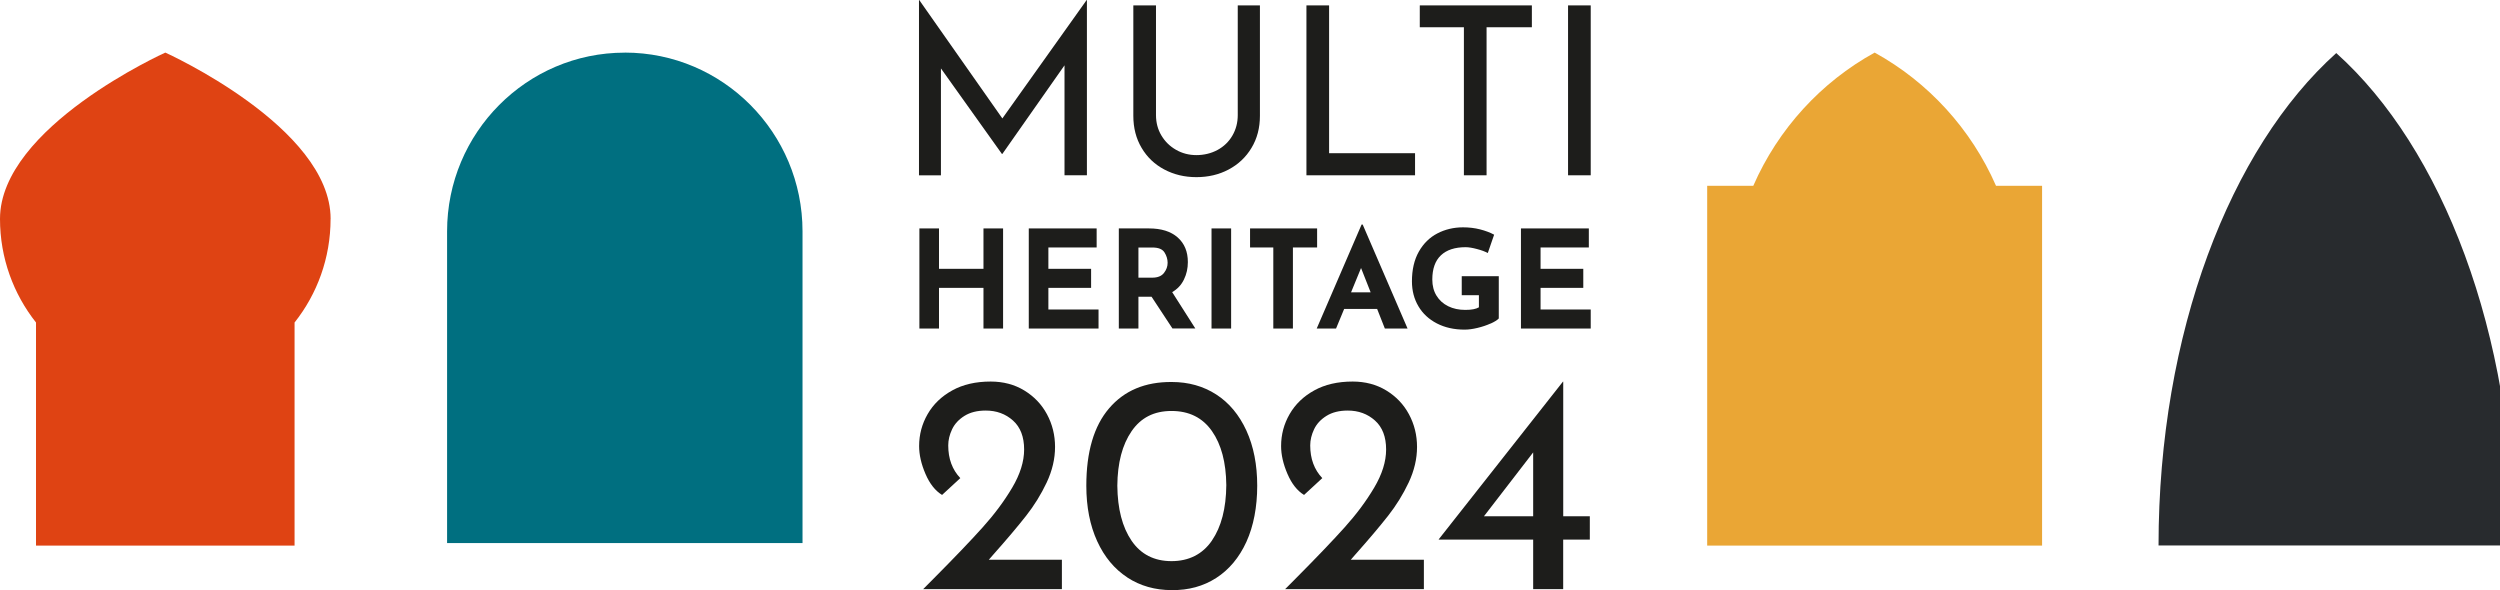
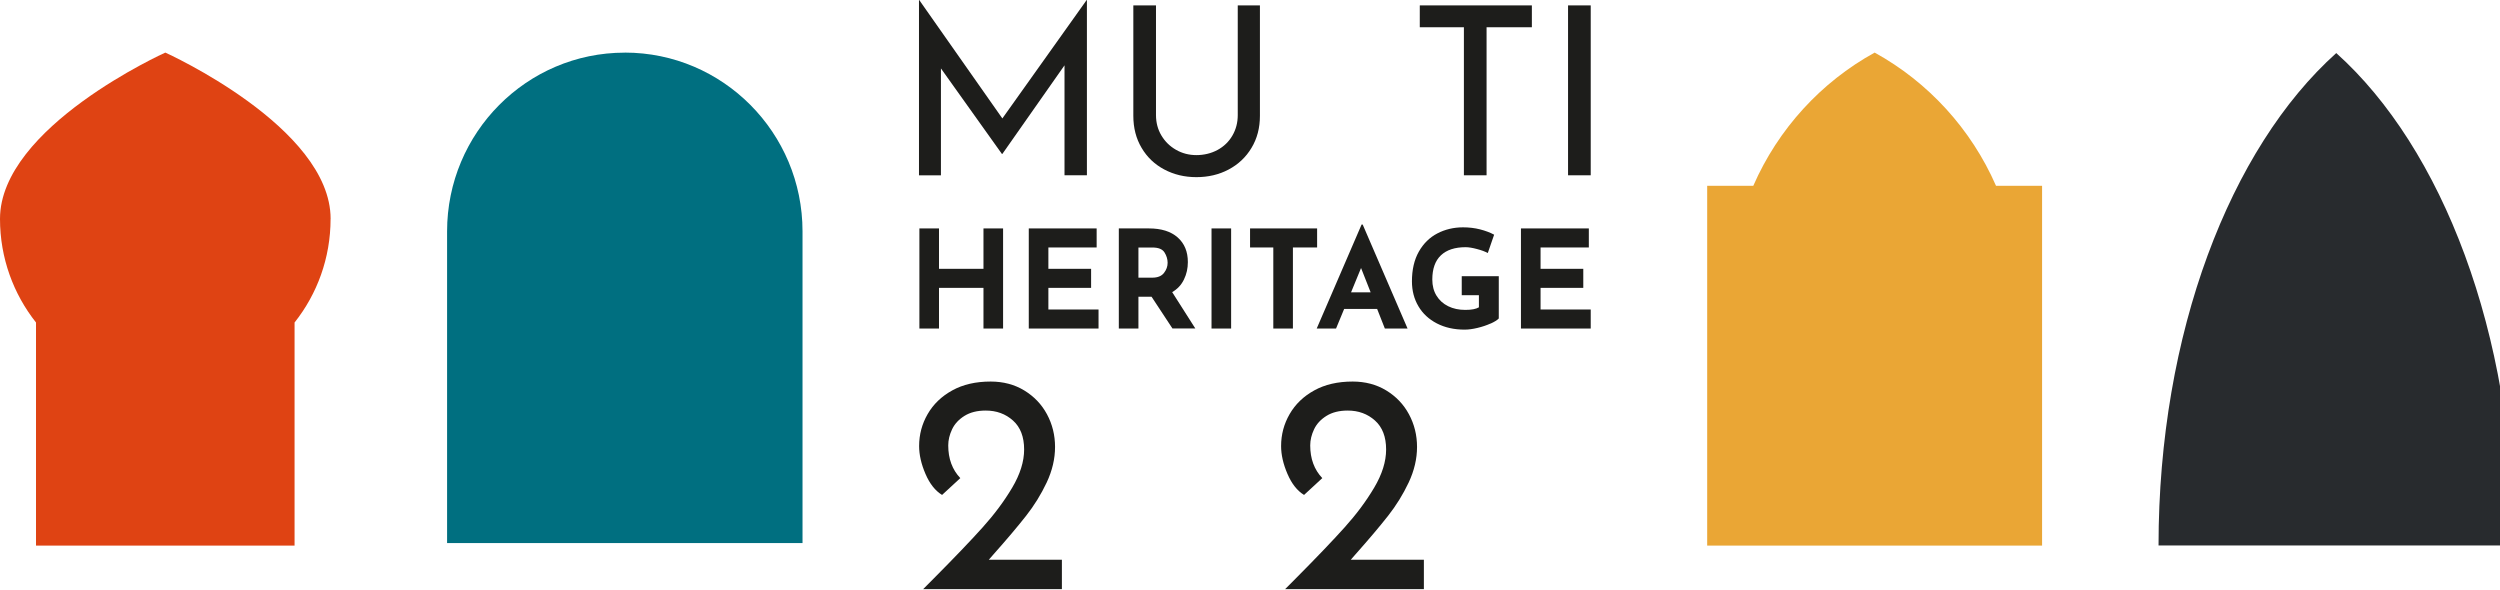
<svg xmlns="http://www.w3.org/2000/svg" width="322" height="76" viewBox="0 0 322 76" fill="none">
  <g clip-path="url(#clip0_33_1477)">
    <path d="M42.584 28.195C42.584 16.363 21.292 6.774 21.292 6.774C21.292 6.774 0 16.363 0 28.195C0 33.24 1.741 37.877 4.638 41.539V70.271H37.94V41.539C40.842 37.877 42.578 33.246 42.578 28.195H42.584Z" fill="#DF4313" />
    <path d="M257.087 23.932C253.889 16.62 248.363 10.576 241.455 6.774C234.548 10.576 229.022 16.614 225.823 23.932H219.885V70.271H263.02V23.932H257.082H257.087Z" fill="#EAA635" />
    <path d="M80.477 6.774C93.108 6.774 103.365 17.093 103.365 29.801V69.944H57.584V29.807C57.584 17.099 67.841 6.78 80.472 6.78L80.477 6.774Z" fill="#006F80" />
-     <path d="M300.908 6.838C287.273 19.067 278.02 42.882 278.02 70.254H323.802C323.802 42.876 314.549 19.067 300.914 6.838H300.908Z" fill="#282B2E" />
+     <path d="M300.908 6.838C287.273 19.067 278.02 42.882 278.02 70.254H323.802C323.802 42.876 314.549 19.067 300.914 6.838H300.908" fill="#282B2E" />
    <path d="M139.994 0V22.577H137.109V8.415L129.104 19.826H129.046L121.192 8.812V22.583H118.365V0H118.394L129.104 15.254L139.965 0H139.994Z" fill="#1D1D1B" />
    <path d="M149.589 17.449C150.048 18.226 150.674 18.839 151.47 19.295C152.259 19.75 153.142 19.978 154.099 19.978C155.057 19.978 156.009 19.756 156.822 19.312C157.634 18.869 158.273 18.255 158.731 17.467C159.19 16.678 159.422 15.803 159.422 14.833V0.695H162.278V14.921C162.278 16.474 161.918 17.852 161.193 19.049C160.473 20.253 159.486 21.175 158.244 21.835C157.002 22.495 155.614 22.816 154.093 22.816C152.573 22.816 151.214 22.489 149.972 21.835C148.73 21.181 147.749 20.253 147.041 19.049C146.327 17.852 145.973 16.474 145.973 14.921V0.695H148.892V14.827C148.892 15.797 149.125 16.667 149.583 17.444L149.589 17.449Z" fill="#1D1D1B" />
-     <path d="M171.188 0.695V19.733H182.258V22.577H168.269V0.695H171.188Z" fill="#1D1D1B" />
    <path d="M197.304 0.695V3.51H191.47V22.577H188.55V3.51H182.868V0.695H197.31H197.304Z" fill="#1D1D1B" />
    <path d="M204.885 0.695V22.577H201.965V0.695H204.885Z" fill="#1D1D1B" />
    <path d="M129.197 42.316H126.672V37.077H120.943V42.316H118.418V29.421H120.943V34.624H126.672V29.421H129.197V42.316Z" fill="#1D1D1B" />
    <path d="M141.248 29.421V31.874H135.031V34.624H140.534V37.077H135.031V39.863H141.491V42.316H132.506V29.421H141.248Z" fill="#1D1D1B" />
    <path d="M151.017 42.316L148.318 38.216H146.629V42.316H144.104V29.421H147.987C149.577 29.421 150.808 29.807 151.685 30.583C152.561 31.36 152.996 32.417 152.996 33.76C152.996 34.554 152.834 35.302 152.497 35.991C152.166 36.686 151.661 37.229 150.976 37.626L153.954 42.304H151.011L151.017 42.316ZM146.629 35.763H148.422C149.107 35.763 149.606 35.559 149.92 35.156C150.233 34.753 150.39 34.321 150.39 33.854C150.39 33.386 150.257 32.943 149.99 32.516C149.722 32.09 149.206 31.88 148.44 31.88H146.629V35.769V35.763Z" fill="#1D1D1B" />
    <path d="M158.569 29.421V42.316H156.044V29.421H158.569Z" fill="#1D1D1B" />
    <path d="M169.644 29.421V31.874H166.527V42.316H164.002V31.874H161.007V29.421H169.644Z" fill="#1D1D1B" />
    <path d="M177.376 39.793H173.127L172.082 42.316H169.592L175.374 28.919H175.513L181.294 42.316H178.369L177.376 39.793ZM176.54 37.655L175.304 34.519L174.015 37.655H176.54Z" fill="#1D1D1B" />
    <path d="M191.975 41.673C191.47 41.901 190.913 42.088 190.303 42.234C189.694 42.38 189.142 42.456 188.643 42.456C187.285 42.456 186.095 42.187 185.068 41.656C184.04 41.124 183.245 40.388 182.693 39.448C182.136 38.508 181.858 37.439 181.858 36.236C181.858 34.73 182.154 33.456 182.746 32.411C183.338 31.366 184.133 30.583 185.131 30.064C186.13 29.544 187.233 29.281 188.44 29.281C189.218 29.281 189.949 29.369 190.634 29.544C191.319 29.719 191.923 29.947 192.445 30.227L191.627 32.592C191.29 32.405 190.832 32.23 190.245 32.078C189.659 31.921 189.172 31.839 188.777 31.839C187.384 31.839 186.321 32.189 185.584 32.89C184.847 33.591 184.481 34.63 184.481 36.008C184.481 36.803 184.661 37.498 185.021 38.082C185.381 38.672 185.88 39.121 186.525 39.442C187.169 39.758 187.9 39.915 188.725 39.915C189.549 39.915 190.1 39.804 190.483 39.583V38.023H188.272V35.571H193.043V41.019C192.846 41.229 192.492 41.451 191.987 41.679L191.975 41.673Z" fill="#1D1D1B" />
    <path d="M204.641 29.421V31.874H198.424V34.624H203.927V37.077H198.424V39.863H204.885V42.316H195.899V29.421H204.641Z" fill="#1D1D1B" />
    <path d="M136.772 72.105V75.877H118.905L120.223 74.552C122.934 71.825 125.047 69.617 126.562 67.929C128.077 66.248 129.348 64.537 130.37 62.814C131.391 61.091 131.908 59.45 131.908 57.897C131.908 56.267 131.432 55.023 130.474 54.165C129.516 53.306 128.344 52.88 126.962 52.88C125.871 52.88 124.96 53.108 124.228 53.563C123.497 54.019 122.963 54.591 122.632 55.286C122.301 55.981 122.133 56.676 122.133 57.371C122.133 59.082 122.649 60.489 123.688 61.581L121.338 63.748C120.461 63.211 119.747 62.312 119.201 61.038C118.656 59.771 118.383 58.574 118.383 57.447C118.383 55.975 118.749 54.603 119.48 53.336C120.211 52.068 121.268 51.046 122.649 50.287C124.031 49.522 125.679 49.143 127.595 49.143C129.215 49.143 130.66 49.522 131.92 50.287C133.179 51.052 134.16 52.074 134.851 53.359C135.542 54.644 135.89 56.045 135.89 57.569C135.89 59.094 135.53 60.618 134.816 62.142C134.096 63.666 133.214 65.097 132.163 66.434C131.113 67.772 129.714 69.43 127.955 71.41L127.357 72.093H136.767L136.772 72.105Z" fill="#1D1D1B" />
-     <path d="M145.206 74.377C143.546 73.296 142.246 71.737 141.317 69.705C140.389 67.672 139.918 65.29 139.918 62.563C139.918 58.206 140.894 54.877 142.85 52.594C144.806 50.305 147.494 49.178 150.924 49.201C153.078 49.201 154.987 49.738 156.648 50.807C158.308 51.876 159.602 53.429 160.537 55.461C161.465 57.494 161.93 59.865 161.93 62.563C161.93 65.261 161.465 67.754 160.537 69.787C159.608 71.819 158.308 73.372 156.648 74.441C154.987 75.51 153.078 76.029 150.924 76.006C148.771 76.006 146.861 75.463 145.201 74.382L145.206 74.377ZM156.096 69.623C157.303 67.859 157.925 65.477 157.948 62.481C157.919 59.567 157.303 57.242 156.096 55.52C154.889 53.797 153.153 52.933 150.889 52.933C148.625 52.933 146.942 53.803 145.746 55.543C144.551 57.283 143.935 59.619 143.912 62.563C143.941 65.529 144.551 67.894 145.746 69.646C146.942 71.398 148.66 72.274 150.889 72.274C153.118 72.274 154.883 71.392 156.096 69.629V69.623Z" fill="#1D1D1B" />
    <path d="M183.396 72.105V75.877H165.529L166.847 74.552C169.557 71.825 171.67 69.617 173.185 67.929C174.7 66.248 175.972 64.537 176.993 62.814C178.015 61.091 178.532 59.45 178.532 57.897C178.532 56.267 178.056 55.023 177.098 54.165C176.14 53.306 174.967 52.88 173.586 52.88C172.495 52.88 171.583 53.108 170.852 53.563C170.12 54.019 169.586 54.591 169.256 55.286C168.925 55.981 168.756 56.676 168.756 57.371C168.756 59.082 169.273 60.489 170.312 61.581L167.961 63.748C167.085 63.211 166.371 62.312 165.825 61.038C165.279 59.771 165.006 58.574 165.006 57.447C165.006 55.975 165.372 54.603 166.104 53.336C166.835 52.068 167.891 51.046 169.273 50.287C170.654 49.522 172.303 49.143 174.219 49.143C175.838 49.143 177.283 49.522 178.543 50.287C179.803 51.052 180.784 52.074 181.474 53.359C182.165 54.644 182.514 56.045 182.514 57.569C182.514 59.094 182.154 60.618 181.44 62.142C180.72 63.666 179.838 65.097 178.787 66.434C177.736 67.772 176.337 69.43 174.578 71.41L173.981 72.093H183.39L183.396 72.105Z" fill="#1D1D1B" />
-     <path d="M204.769 66.493V69.5H201.338V75.877H197.472V69.5H185.311V69.46L201.303 49.16H201.344V66.493H204.775H204.769ZM197.472 66.493V58.27L191.134 66.493H197.472Z" fill="#1D1D1B" />
  </g>
  <defs>
    <clipPath id="clip0_33_1477">
      <rect width="322" height="76" fill="white" />
    </clipPath>
  </defs>
</svg>